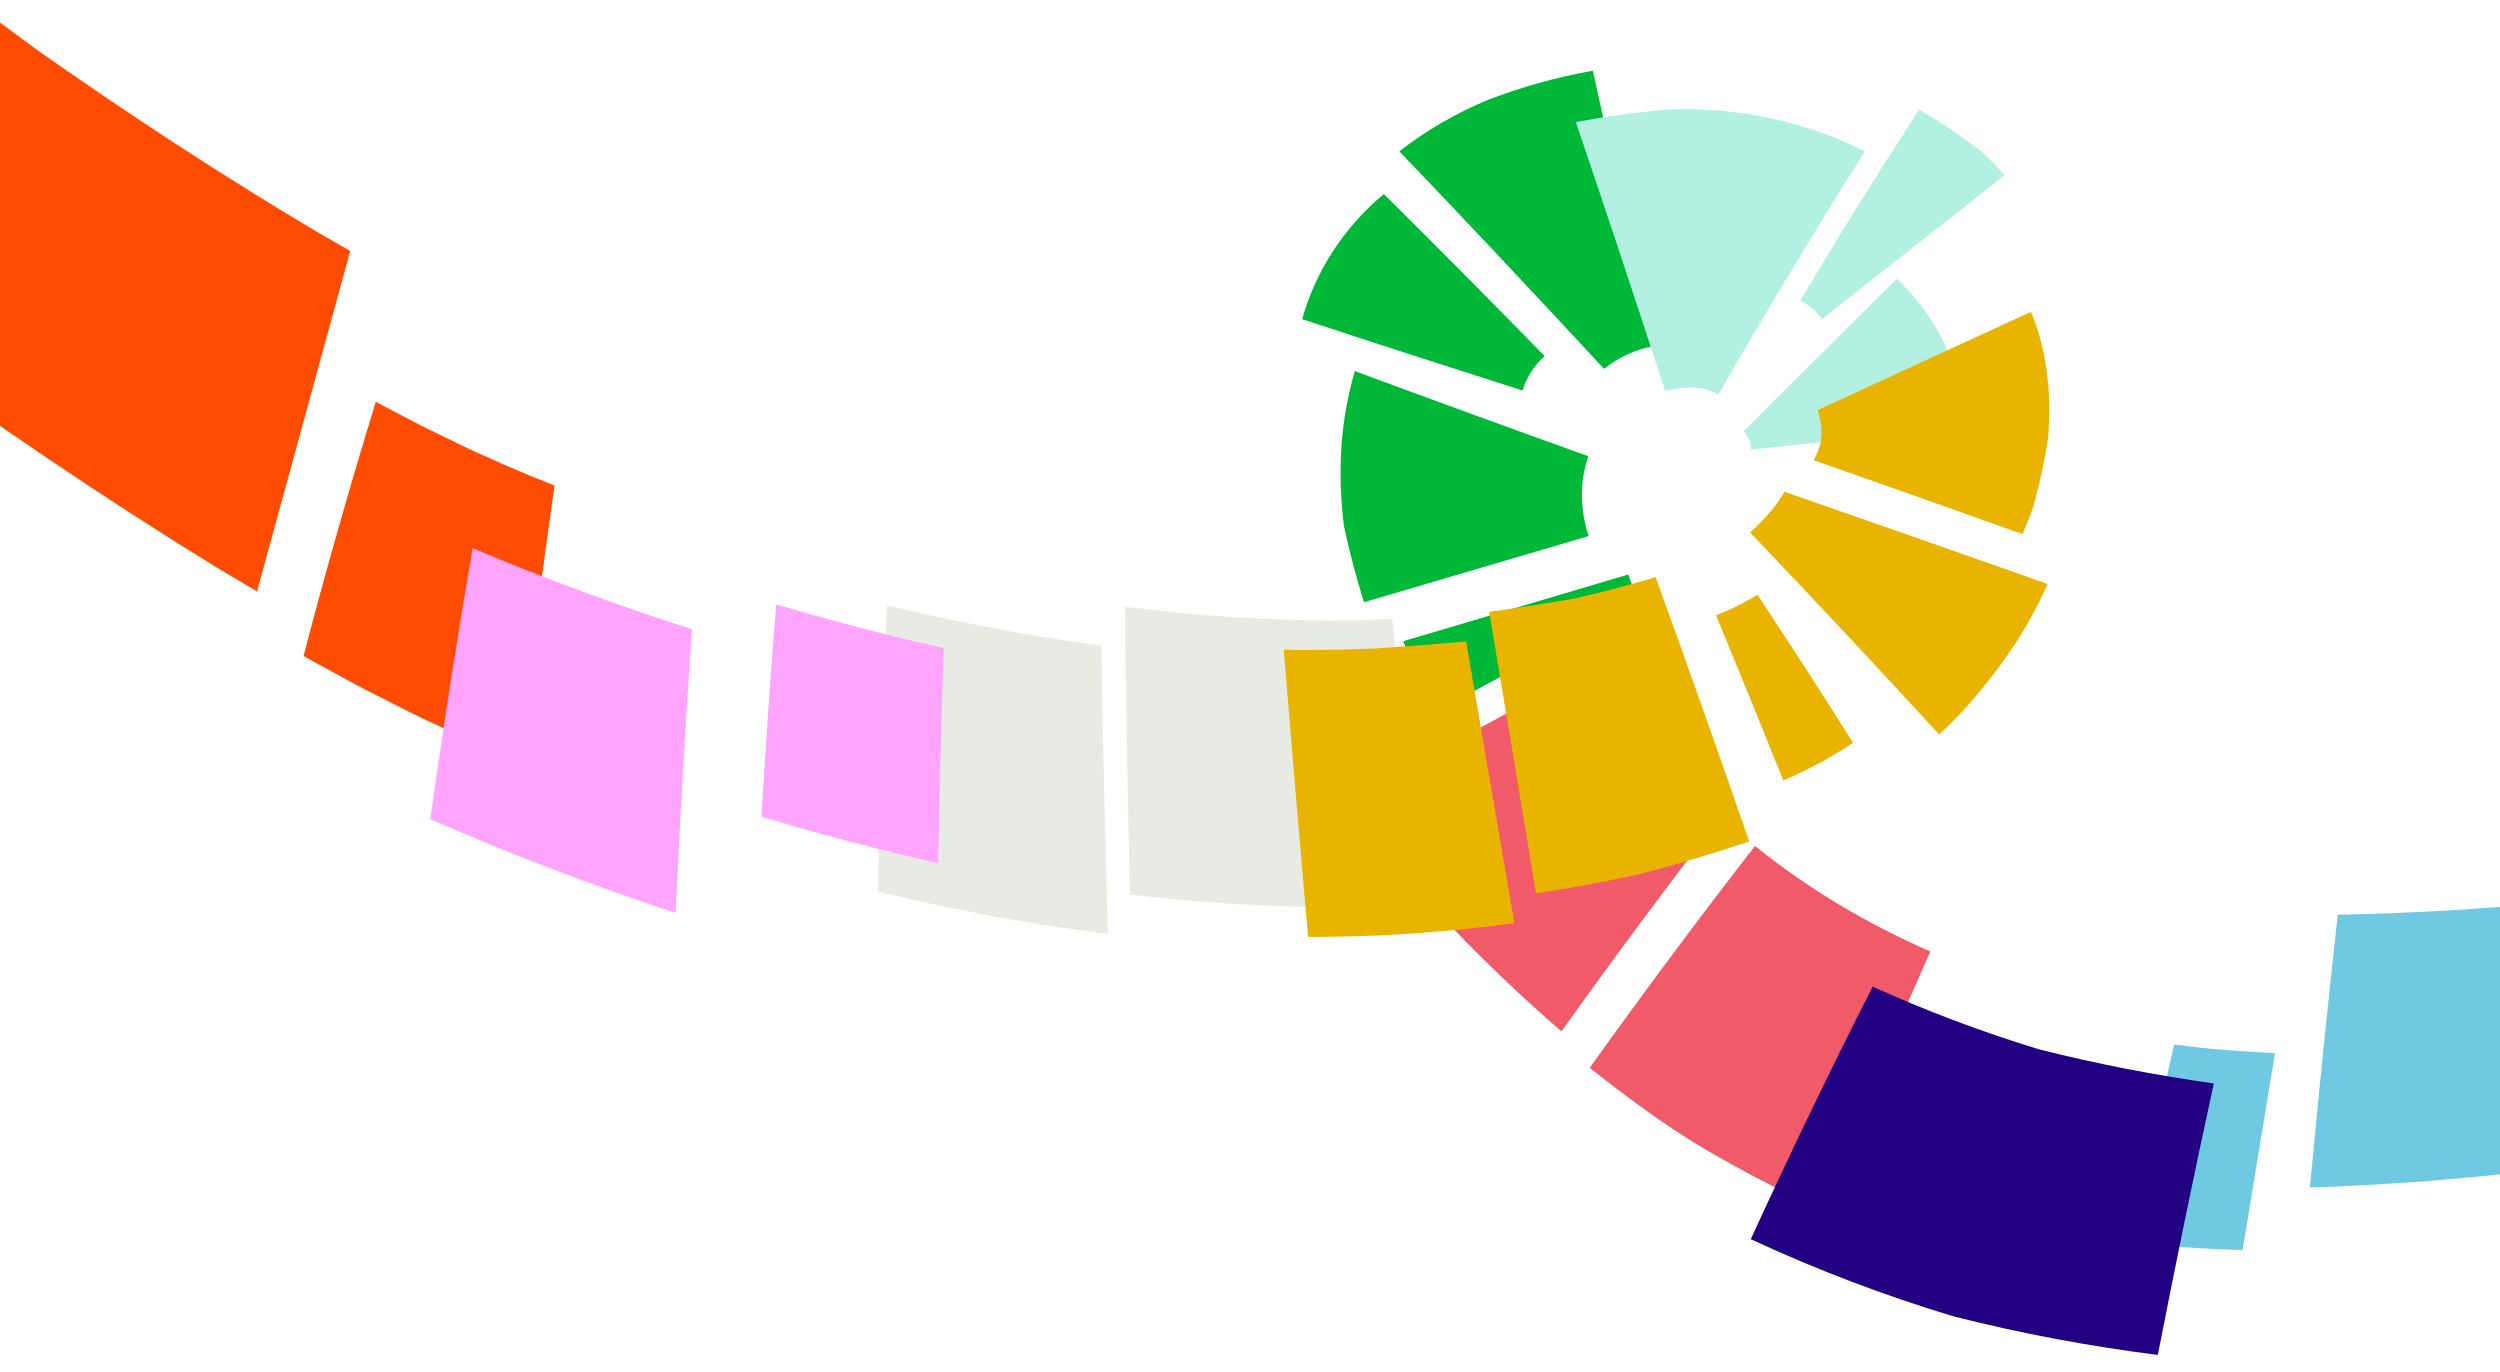
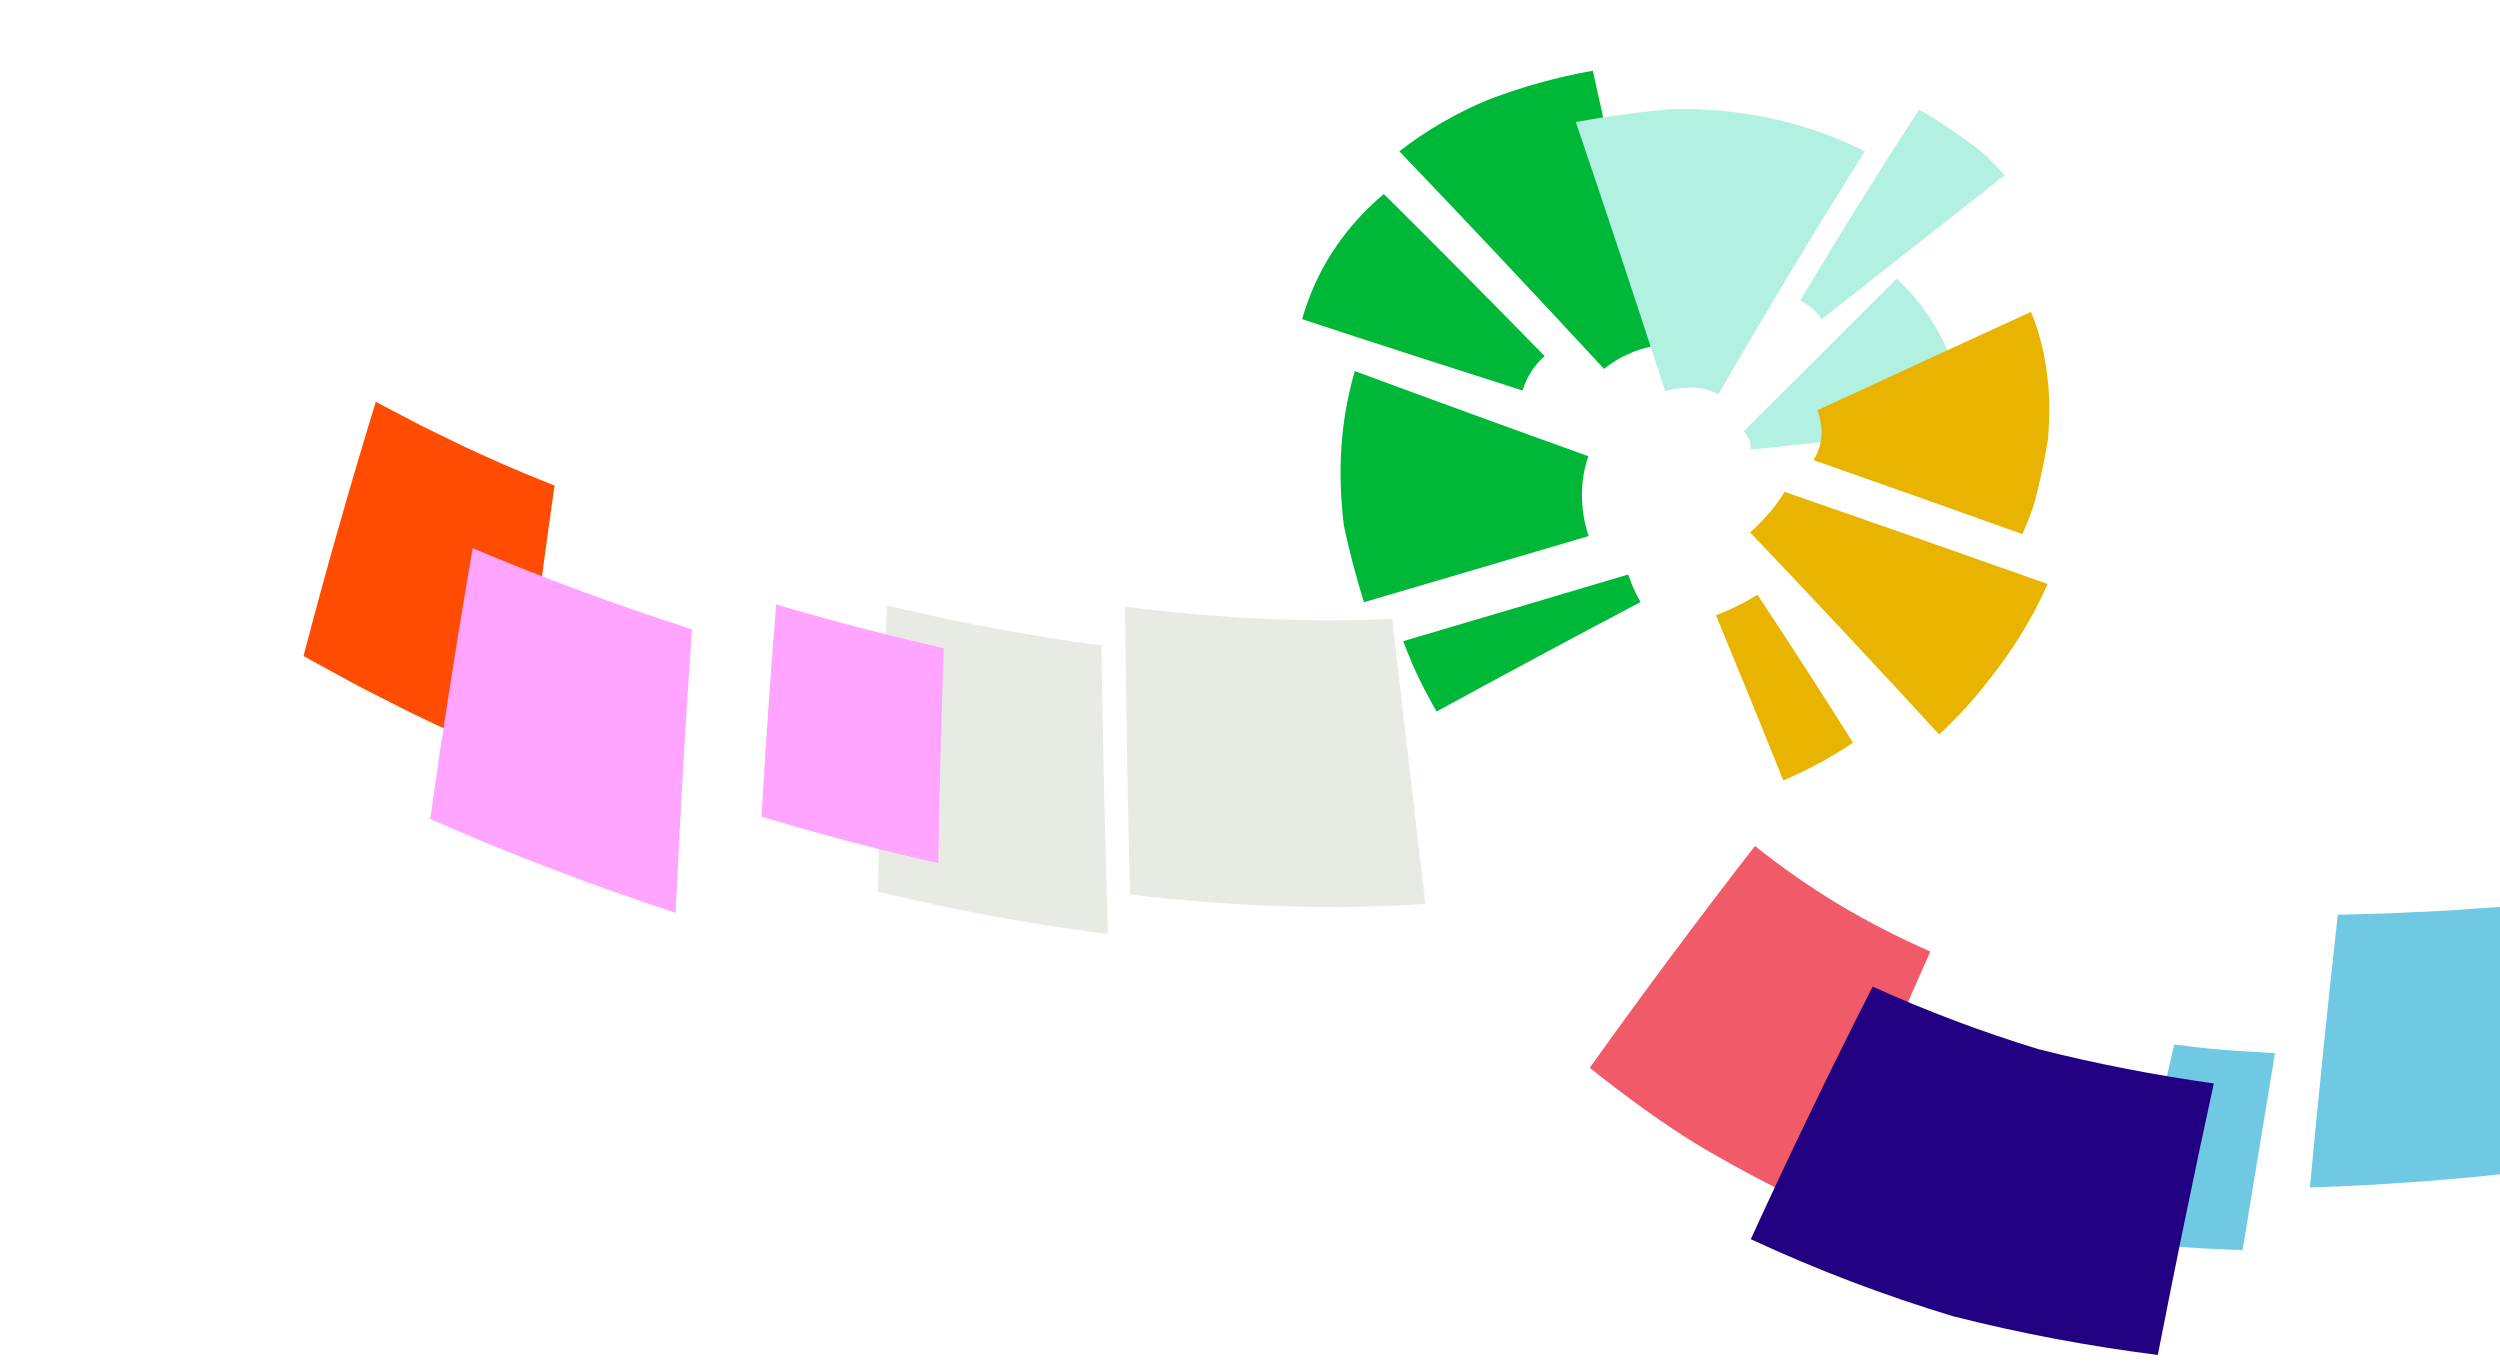
<svg xmlns="http://www.w3.org/2000/svg" xmlns:xlink="http://www.w3.org/1999/xlink" version="1.1" id="Layer_1" x="0px" y="0px" viewBox="0 0 1920 1054" style="enable-background:new 0 0 1920 1054;" xml:space="preserve">
  <style type="text/css">
	.st0{clip-path:url(#SVGID_00000018199121835318651660000006743730552622321826_);fill:#00B838;}
	.st1{clip-path:url(#SVGID_00000018199121835318651660000006743730552622321826_);fill:#F05A69;}
	.st2{clip-path:url(#SVGID_00000018199121835318651660000006743730552622321826_);fill:#E7EBE3;}
	.st3{clip-path:url(#SVGID_00000018199121835318651660000006743730552622321826_);fill:#B2F1E2;}
	.st4{clip-path:url(#SVGID_00000018199121835318651660000006743730552622321826_);fill:#E9B400;}
	.st5{clip-path:url(#SVGID_00000018199121835318651660000006743730552622321826_);fill:#FFA2A6;}
	.st6{clip-path:url(#SVGID_00000018199121835318651660000006743730552622321826_);fill:#FF4C00;}
	.st7{clip-path:url(#SVGID_00000018199121835318651660000006743730552622321826_);fill:#FFA4FF;}
	.st8{clip-path:url(#SVGID_00000018199121835318651660000006743730552622321826_);fill:#6FC9E3;}
	.st9{clip-path:url(#SVGID_00000018199121835318651660000006743730552622321826_);fill:#210082;}
</style>
  <g>
    <defs>
      <rect id="SVGID_1_" width="1920" height="1054" />
    </defs>
    <clipPath id="SVGID_00000053507742444352780440000005849853773508294278_">
      <use xlink:href="#SVGID_1_" style="overflow:visible;" />
    </clipPath>
    <path style="clip-path:url(#SVGID_00000053507742444352780440000005849853773508294278_);fill:#00B838;" d="M1074.7,116.2   c20.7-16.1,43.7-29.4,68.2-39.6c26.3-10,52.3-17.3,80.4-22.3c15.7,70.5,31.2,141,46.5,211.6c-12.6,2.1-26.9,8.4-37.9,17.4   C1180,227.2,1127.6,171.5,1074.7,116.2L1074.7,116.2z" />
    <path style="clip-path:url(#SVGID_00000053507742444352780440000005849853773508294278_);fill:#F05A69;" d="M1347.8,649.7   c20.4,16.4,42,31.4,64.4,44.9c22.7,13.6,46.3,25.6,70.3,36.2c-29.2,65.5-57.2,131.6-83.9,198.3c-30.8-14.3-60.5-29.8-90-47   c-30.7-18.3-59.6-39.8-87.7-62C1262.1,762.4,1304.4,705.7,1347.8,649.7L1347.8,649.7z" />
-     <path style="clip-path:url(#SVGID_00000053507742444352780440000005849853773508294278_);fill:#F05A69;" d="M1325.7,621.9   c-20.2-16.5-39.3-34.4-56.8-53.7c-16.2-18.8-29.7-36.7-42.9-57.6c-62.2,33.4-124.1,67.2-185.7,101.5c5.8,10,11.9,19.5,18.1,28.6   c6.2,9.1,12.5,17.8,18.9,26.2c6.4,8.3,12.8,16.3,19.3,24c6.4,7.7,12.9,15,19.3,22.1c26.6,27.8,54.2,53.9,83.3,79.1   C1240.2,734.6,1282.4,677.9,1325.7,621.9z" />
    <path style="clip-path:url(#SVGID_00000053507742444352780440000005849853773508294278_);fill:#00B838;" d="M1250.5,441.2   c0.5,1.7,1.2,3.3,1.8,5c0.3,0.8,0.6,1.7,1,2.6c0.4,0.9,0.7,1.8,1.1,2.7c1.6,3.6,3.5,7.2,5.5,10.9c-52.4,27.6-104.6,55.7-156.6,84   c-4.8-8.3-9.4-16.9-13.7-25.8c-1.1-2.2-2.1-4.5-3.2-6.8c-1-2.3-2.1-4.6-3-7c-1.9-4.8-4-9.5-5.7-14.4   C1135.4,475.4,1192.9,458.3,1250.5,441.2L1250.5,441.2z" />
    <path style="clip-path:url(#SVGID_00000053507742444352780440000005849853773508294278_);fill:#00B838;" d="M1047.5,462.5   c-6.1-19.7-11.2-38.8-15.4-58.8c-5-41.2-2.9-80,8.4-118.7c59.7,22.1,119.5,43.9,179.4,65.4c-4.3,11.7-6,26-4.4,40.3   c0.7,7.2,2.3,14.3,4.6,21C1162.5,428.7,1105.1,445.6,1047.5,462.5L1047.5,462.5z" />
    <path style="clip-path:url(#SVGID_00000053507742444352780440000005849853773508294278_);fill:#00B838;" d="M1000,245.1   c5.3-18.5,13.2-36,23.5-51.9c10.8-16.6,24.1-31.5,39.3-44.2c41.5,41.2,82.7,82.7,123.5,124.5c-4.1,3.6-7.5,7.6-10.1,11.6   c-2.8,4.3-5.2,9.3-6.9,14.8C1112.8,281.9,1056.4,263.7,1000,245.1L1000,245.1z" />
    <path style="clip-path:url(#SVGID_00000053507742444352780440000005849853773508294278_);fill:#E7EBE3;" d="M850.9,717.2   c-8.4-1-16.8-2-25.2-3.3c-10.1-1.5-15.1-2.2-25.2-3.7c-10.1-1.7-15.1-2.5-25.2-4.3c-5.1-0.9-7.6-1.3-12.6-2.2   c-5-1-7.6-1.5-12.6-2.5c-10.1-2-15.2-3-25.3-5c-16.8-3.7-33.8-7.3-50.6-11.5c1.6-73.4,3.9-146.6,6.9-219.8c16,4,31.8,7.3,47.6,10.8   c9.5,1.9,14.2,2.9,23.6,4.7c4.7,0.9,7.1,1.4,11.8,2.3c4.7,0.8,7.1,1.3,11.8,2.1c9.4,1.6,14.1,2.5,23.4,4.1c9.3,1.4,14,2.2,23.3,3.6   c7.8,1.2,15.5,2.2,23.2,3.2C847,569.6,848.7,643.4,850.9,717.2L850.9,717.2z" />
    <path style="clip-path:url(#SVGID_00000053507742444352780440000005849853773508294278_);fill:#E7EBE3;" d="M864,465.9   c7.8,0.9,15.5,2,23.2,2.8c15.4,1.6,30.8,3.3,46.1,4.2c4.6,0.4,6.9,0.5,11.5,0.9c2.3,0.2,3.4,0.3,5.7,0.4c2.3,0.1,3.4,0.2,5.7,0.3   c9.1,0.4,13.7,0.7,22.8,1.1c7.6,0.4,15.1,0.4,22.7,0.6c7.6,0.2,15.1,0.4,22.6,0.2c9-0.1,13.5-0.1,22.5-0.2   c7.5-0.2,14.9-0.5,22.4-0.8c8.4,72.9,16.9,145.9,25.5,218.8c-8.4,0.5-16.8,1-25.1,1.4c-10.1,0.3-15.1,0.4-25.2,0.7   c-8.4,0.3-16.8,0.2-25.2,0.2c-8.4-0.1-16.8,0-25.2-0.3c-10.1-0.3-15.1-0.5-25.2-0.9c-2.5-0.1-3.8-0.1-6.3-0.2   c-2.5-0.2-3.8-0.2-6.3-0.4c-5-0.3-7.6-0.5-12.6-0.8c-16.8-0.9-33.7-2.6-50.5-4.1c-8.4-0.8-16.8-1.9-25.3-2.9   C866,613.3,864.8,539.6,864,465.9L864,465.9z" />
    <path style="clip-path:url(#SVGID_00000053507742444352780440000005849853773508294278_);fill:#B2F1E2;" d="M1319.8,302.8   c-2.1-1.1-4.1-2-6.1-2.6c-2-0.7-3.9-1.3-5.7-1.6c-1.6-0.4-3.9-0.4-6.1-0.8c-1.2,0-2.3,0-3.5-0.1c-0.5-0.1-1.2,0-1.8,0   c-0.6,0-1.2,0.1-1.8,0.1c-5,0.3-10.4,1-16,2.5c-22.4-69-45.2-137.9-68.6-206.6c24.5-4.5,48.2-7.7,73.2-9.8c3.8,0,5.7-0.1,9.5-0.1   c3.2,0,6.3-0.1,9.5,0.1c6.4,0.3,12.8,0.7,19.2,1.1c12.9,1.4,25.6,3,38.7,5.9c13,2.8,25.4,6.4,37.4,10.6c12,4.2,23.5,9.2,34.5,14.7   C1393.6,177.6,1356.1,239.8,1319.8,302.8L1319.8,302.8z" />
    <path style="clip-path:url(#SVGID_00000053507742444352780440000005849853773508294278_);fill:#B2F1E2;" d="M1399.1,245.2   c-1.8-2.8-4.3-5.6-7.1-8.1c-2.9-2.5-6.1-4.7-9.4-6.4c29.5-49.5,59.9-98.3,91.3-146.6c16.5,9.7,31.2,19.6,46.5,31.2   c6.8,6,13.2,12.5,19.1,19.3L1399.1,245.2z" />
    <path style="clip-path:url(#SVGID_00000053507742444352780440000005849853773508294278_);fill:#B2F1E2;" d="M1456.7,214   c6.2,5.8,11.9,12,17.1,18.6c5.2,6.6,10,13.6,14.2,21.1c4.2,7.5,7.9,15.3,10.9,23.6c3,8.2,5.3,16.9,6.9,25.8   c0.4,2.2,0.8,4.4,1.1,6.7c0.2,1.4,0.2,2,0.4,3.4c0.1,0.7,0.1,1,0.2,1.7c0.1,0.6,0.1,1.2,0.2,1.6c0.2,2.3,0.3,3.4,0.4,5.7   c0.1,1.1,0.1,1.7,0.2,2.8c0.1,1.2,0.1,1.8,0.1,2.9c-54.5,5.9-109,11.8-163.6,17.4l-0.1-0.8l-0.1-0.9c-0.1-0.7-0.1-1.1-0.2-1.7   c0-0.2,0-0.2,0-0.3l0-0.2c0-0.1-0.1-0.2-0.1-0.3c0-0.2-0.1-0.4-0.1-0.6c-0.2-0.8-0.4-1.7-0.9-2.7c-0.4-1-1-2.1-1.6-3.2   c-0.7-1.1-1.5-2.3-2.5-3.5L1456.7,214z" />
-     <path style="clip-path:url(#SVGID_00000053507742444352780440000005849853773508294278_);fill:#E9B400;" d="M1163,708.9   c-26.2,3.7-52.6,6.2-79.2,8.1c-7.9,0.5-11.8,0.7-19.8,1.1c-3.3,0.2-6.6,0.4-9.9,0.5c-4,0.1-5.9,0.2-9.9,0.3   c-13.2,0.3-26.4,0.8-39.6,0.6c-6.5-73.6-12.7-147.1-18.7-220.6c11.9,0.4,23.7,0.2,35.5,0.1c3.5,0,5.3,0,8.8-0.1   c3,0,5.9-0.2,8.8-0.3c7-0.3,10.6-0.4,17.6-0.6c23.2-1.5,46.3-3.3,69.4-5.4" />
    <path style="clip-path:url(#SVGID_00000053507742444352780440000005849853773508294278_);fill:#E9B400;" d="M1392.8,353.4   c1.1-1.8,1.9-3.5,2.7-5.2c0.6-1.6,1.3-3.2,1.8-4.7c0.3-0.8,0.4-1.5,0.6-2.3c0.1-0.8,0.4-1.5,0.4-2.2c0.3-1.5,0.4-3.1,0.6-4.6   c0.1-3.2,0-6.8-0.8-11c-0.3-1.1-0.4-2.1-0.7-3.2c-0.2-0.7-0.2-1-0.4-1.7l-0.1-0.4c0-0.2,0-0.1-0.1-0.2c0-0.1-0.1-0.2-0.1-0.3   c-0.1-0.4-0.3-0.8-0.4-1.2c-0.2-0.4-0.3-0.8-0.6-1.3c54.7-25.3,109.4-50.5,164.1-75.6c1.7,4,3.2,8.2,4.6,12.3   c1.3,4.2,2.6,8.5,3.6,12.9c0.3,1.3,0.5,2,0.8,3.3c0.1,0.6,0.2,1,0.4,1.6c0.1,0.6,0.2,0.8,0.3,1.4c0.4,2.2,0.6,3.3,1,5.5   c0.7,3.7,1.2,7.5,1.7,11.3c2.2,15.9,1.9,32.7,0.8,48.5c-2.7,17.1-6.2,33.4-10.6,50.1c-2.6,8.2-5.8,16.1-9.2,23.8   C1499.8,391.1,1446.3,372.1,1392.8,353.4L1392.8,353.4z" />
    <path style="clip-path:url(#SVGID_00000053507742444352780440000005849853773508294278_);fill:#E9B400;" d="M1572.6,448.5   c-4.3,9.6-9,19-14,27.8c-5,8.9-10.3,17.4-15.9,25.4c-5.5,8.1-11.3,15.7-17.1,23c-10.9,13.9-23.3,27.3-36.3,39.4   c-47.9-52.2-96.3-103.9-145.2-155.2c12.4-11.2,21.3-22.2,26.4-31.2C1438,401.1,1505.3,424.7,1572.6,448.5L1572.6,448.5z" />
    <path style="clip-path:url(#SVGID_00000053507742444352780440000005849853773508294278_);fill:#E9B400;" d="M1317.9,472.6   c6-2.4,11.7-4.9,17-7.6c5.3-2.6,10.3-5.4,14.8-8.3c24.9,37.7,49.4,75.5,73.4,113.7c-9,6.1-18,11.4-26.9,16.2   c-8.9,4.8-17.8,9-26.6,12.8C1352.6,557,1335.4,514.8,1317.9,472.6L1317.9,472.6z" />
-     <path style="clip-path:url(#SVGID_00000053507742444352780440000005849853773508294278_);fill:#E9B400;" d="M1343.4,646.2   c-27.3,9.2-54.9,17.5-83,24.8c-26.7,5.9-53.6,11.2-80.8,15c-11.9-72-23.8-144-35.9-216.1c22.4-3.1,44.5-6.5,66.6-10.5   c20.8-4.8,40.9-10,61.2-16.2C1296,510.7,1319.9,578.4,1343.4,646.2L1343.4,646.2z" />
-     <path style="clip-path:url(#SVGID_00000053507742444352780440000005849853773508294278_);fill:#FFA2A6;" d="M2585.8,854.5   c-83.8,22.6-168.2,43.2-253.6,61c-82.8,16.4-166.2,29.9-250.5,40.2c6.1-67.4,12.4-134.8,18.9-202.1c79.9-8,159.1-19,237.7-32.9   c80.7-15.2,160.6-33,239.9-52.8C2581.1,730.1,2583.6,792.3,2585.8,854.5z" />
-     <path style="clip-path:url(#SVGID_00000053507742444352780440000005849853773508294278_);fill:#FF4C00;" d="M197.4,454.2   c-12.7-7.5-19.1-11.3-31.9-18.9C78.4,381.7-6,324.4-88.7,264C-261.9,132.8-426.5-8.8-588.3-153.8   c54.9-58.5,110.5-116.4,166.6-173.8C-276.2-200.5-128.2-76.5,27.6,37.7C97.7,87,169,133.8,242.5,177.5c10.6,6.1,15.9,9.1,26.5,15.2   L197.4,454.2z" />
    <path style="clip-path:url(#SVGID_00000053507742444352780440000005849853773508294278_);fill:#FF4C00;" d="M288.6,308.6   c7.9,4.2,11.8,6.2,19.6,10.3c3.9,2.1,5.9,3.1,9.8,5.1c3.2,1.7,6.5,3.5,9.8,5c7.8,3.8,11.7,5.7,19.5,9.5c12.9,6.5,25.9,12.2,39,18   c13.1,5.7,26.3,11.2,39.6,16.4c-10.1,70.3-19.2,140.8-27.4,211.5c-15.4-6.3-30.9-12.9-46.6-20c-15.7-7.1-31.6-14.5-47.4-22.6   c-9.5-4.8-14.3-7.2-23.8-12.1c-4-2-7.9-4.2-11.9-6.3c-4.7-2.6-7.1-3.9-11.9-6.5c-7.9-4.3-15.9-8.6-23.8-13.1   C250.2,438.3,268.8,373.2,288.6,308.6L288.6,308.6z" />
    <path style="clip-path:url(#SVGID_00000053507742444352780440000005849853773508294278_);fill:#FFA4FF;" d="M518.9,701.1   c-63.9-21.1-126.6-44.8-188.5-72.1c9.8-69.6,20.7-138.9,32.6-208c55.5,23.5,111.4,43.9,168.4,62.3   C526.4,555.8,522.2,628.4,518.9,701.1L518.9,701.1z" />
    <path style="clip-path:url(#SVGID_00000053507742444352780440000005849853773508294278_);fill:#FFA4FF;" d="M596.1,464.2   c42.7,12.6,85.5,23.8,128.7,33.6c-1.9,55-3.3,110-4.2,165.1c-45.6-10.2-90.8-22.2-135.8-35.7C588,572.7,591.7,518.4,596.1,464.2z" />
    <path style="clip-path:url(#SVGID_00000053507742444352780440000005849853773508294278_);fill:#6FC9E3;" d="M1722.3,960.1   c-7-0.2-14-0.6-21-0.9c-7.1-0.3-13.9-0.6-21.3-1.2c-14.5-1.1-29.1-2.5-43.6-4.3c10.6-50.7,21.7-101.2,33.4-151.6   c12.6,1.8,25.3,3.2,37.9,4.2c6.2,0.6,13,0.9,19.6,1.3c6.6,0.4,13.2,0.9,19.9,1.2" />
    <path style="clip-path:url(#SVGID_00000053507742444352780440000005849853773508294278_);fill:#6FC9E3;" d="M2016.7,717.1   c18.4-0.7,36.8-1.3,55.2-2.5c37-2.3,73.8-5.3,110.6-8.8c-6.2,66.7-12.2,133.4-18,200.2c-38.8,4.4-77.6,8.5-116.5,11.7   c-19.3,1.7-38.7,2.7-58.1,3.8" />
    <path style="clip-path:url(#SVGID_00000053507742444352780440000005849853773508294278_);fill:#6FC9E3;" d="M1948.4,898.7   c-9.7,1.2-19.4,2.1-29,3.2c-9.7,1-19.4,2.2-29,2.9c-11.6,1-17.4,1.5-29.1,2.5c-9.7,0.8-19.4,1.3-29.1,1.9   c-19.3,1.4-38.8,2.1-58.2,2.8c6.5-69.9,13.7-139.8,21.4-209.5c18.4-0.4,36.8-0.8,55.2-1.8c9.2-0.5,18.4-0.8,27.6-1.3   c11-0.8,16.6-1.1,27.6-1.9c9.2-0.5,18.4-1.4,27.6-2.2c9.2-0.8,18.4-1.5,27.6-2.5C1956.3,761.4,1952.2,830,1948.4,898.7   L1948.4,898.7z" />
    <path style="clip-path:url(#SVGID_00000053507742444352780440000005849853773508294278_);fill:#210082;" d="M1657.2,1040.6   c-52.8-6.7-104.7-16.4-156.8-29.6c-53.4-16.1-104.7-35.6-155.8-59.3c29.9-65.3,61.1-130,93.6-194c41.8,19,83.8,34.7,127.4,48.1   c44.7,11.3,89.3,19.9,134.6,26.3C1685.1,901.4,1670.8,970.9,1657.2,1040.6L1657.2,1040.6z" />
  </g>
</svg>